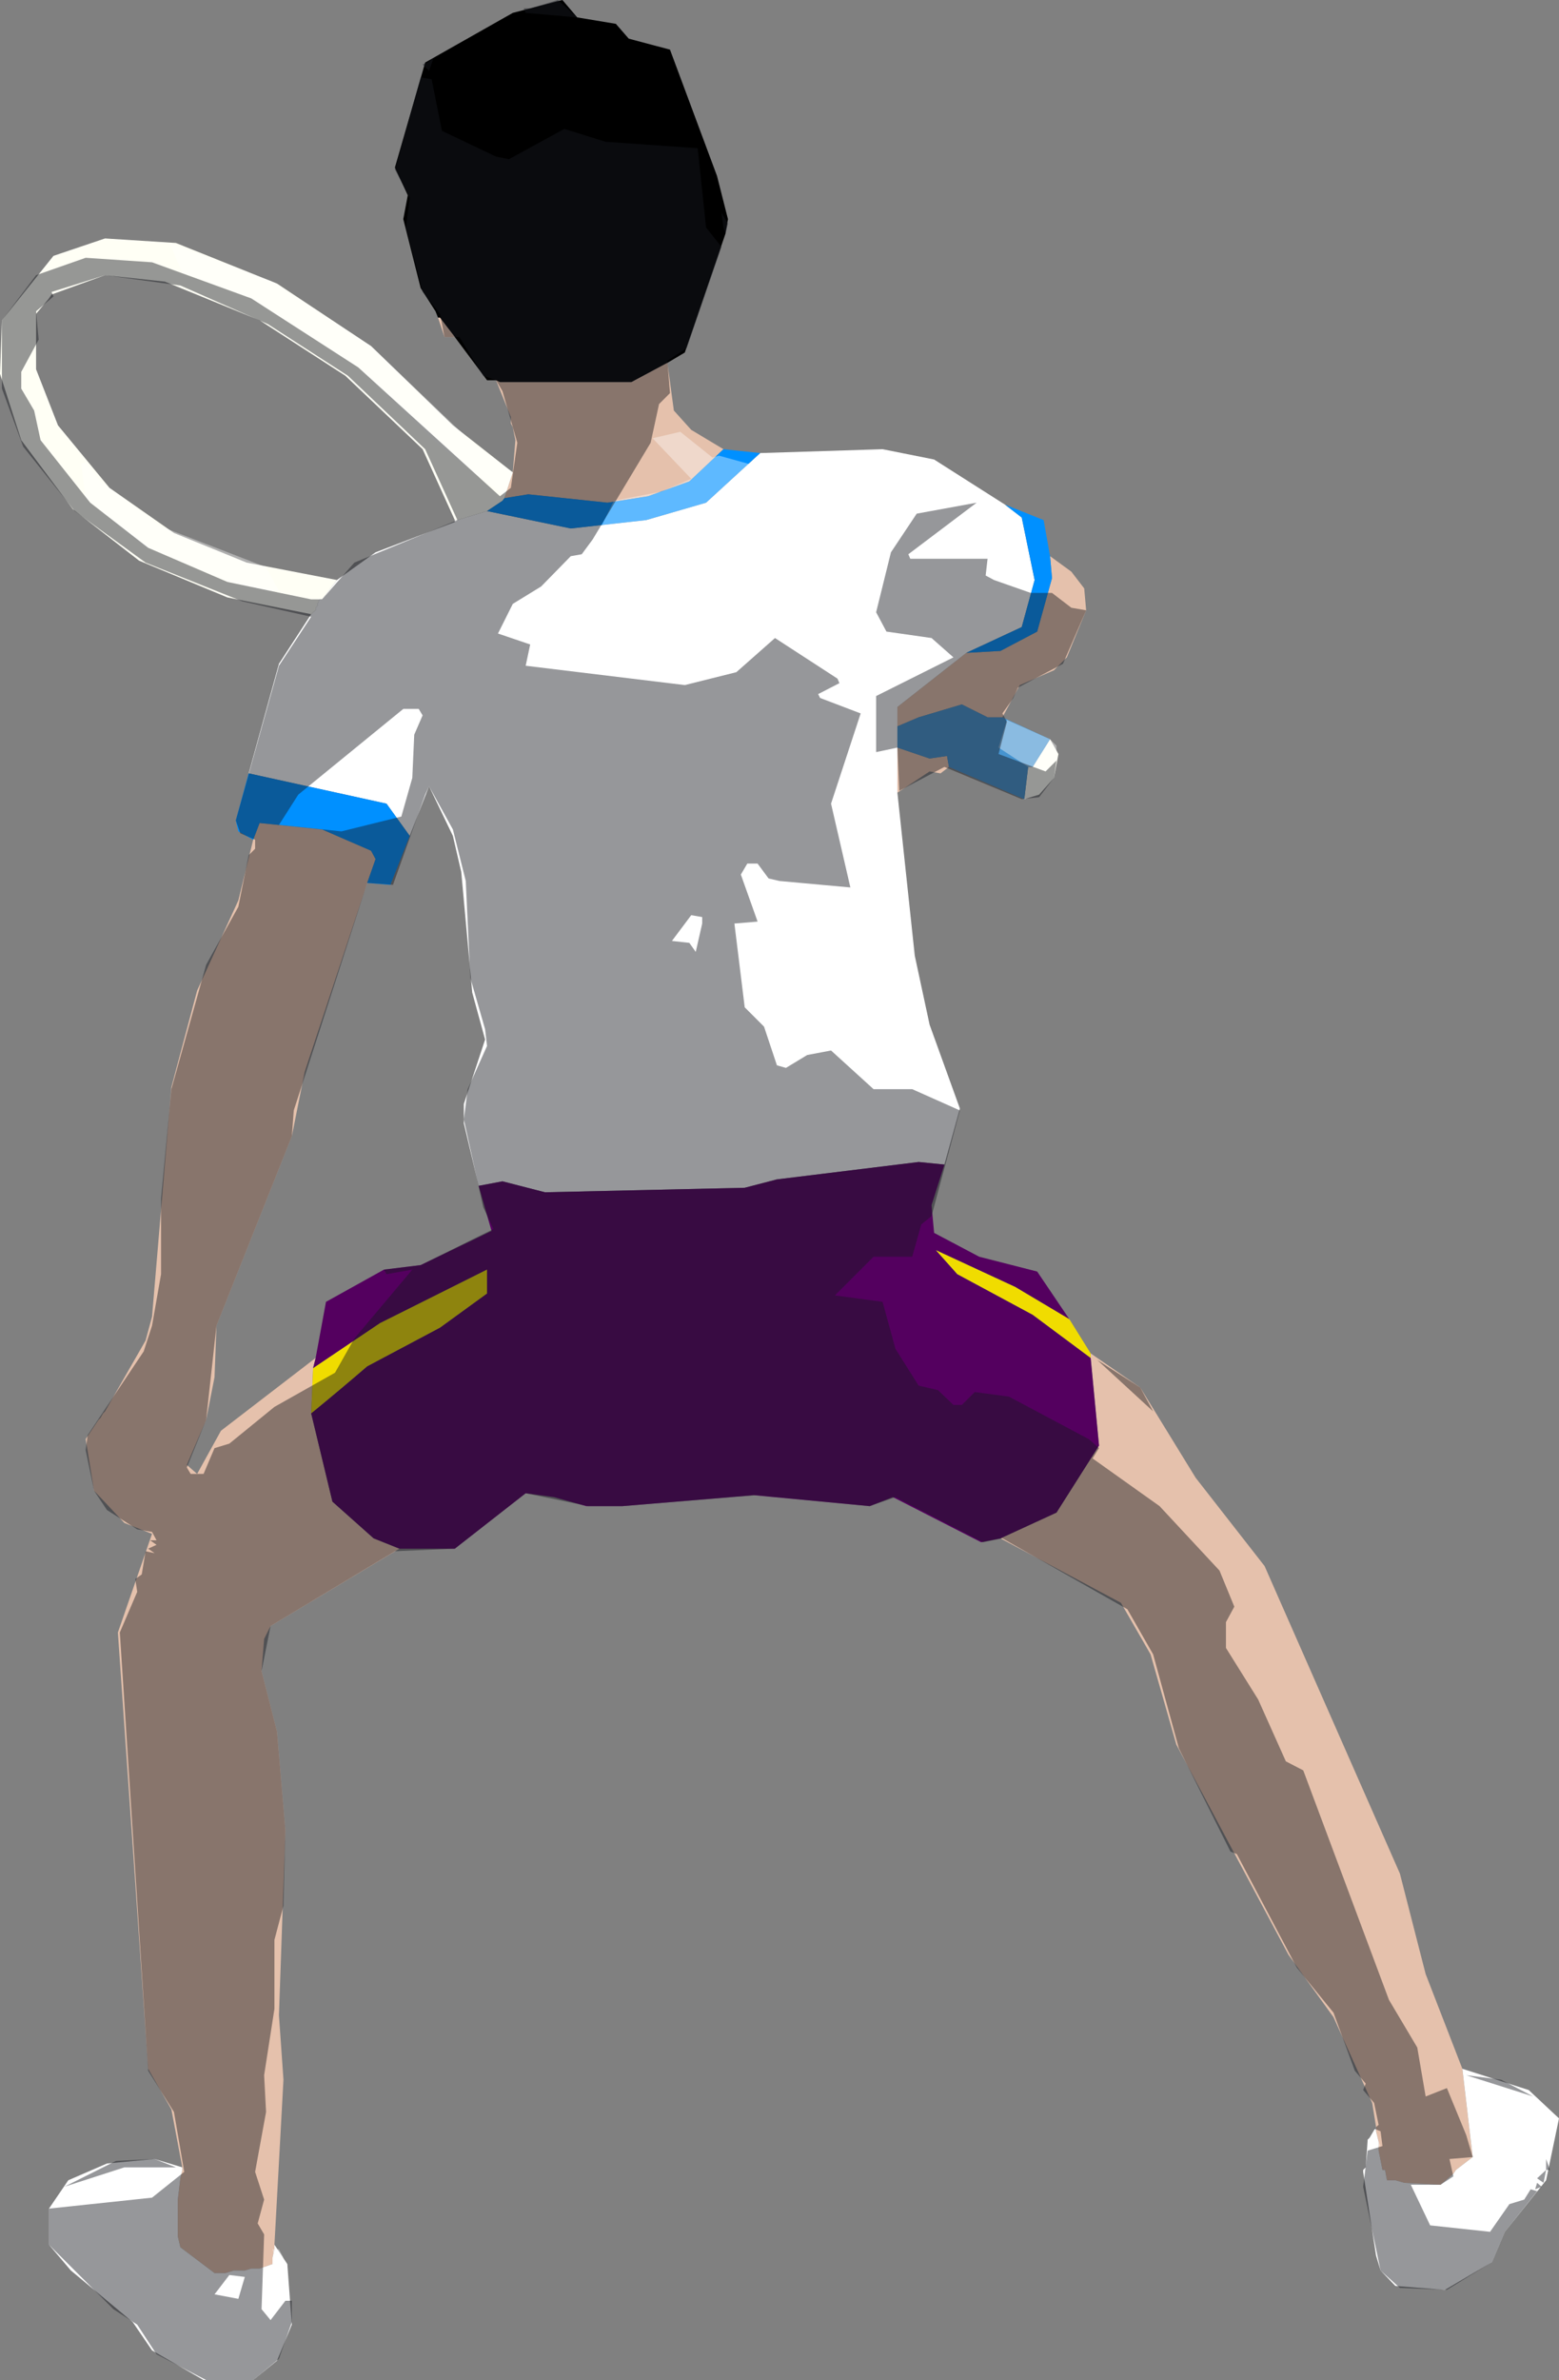
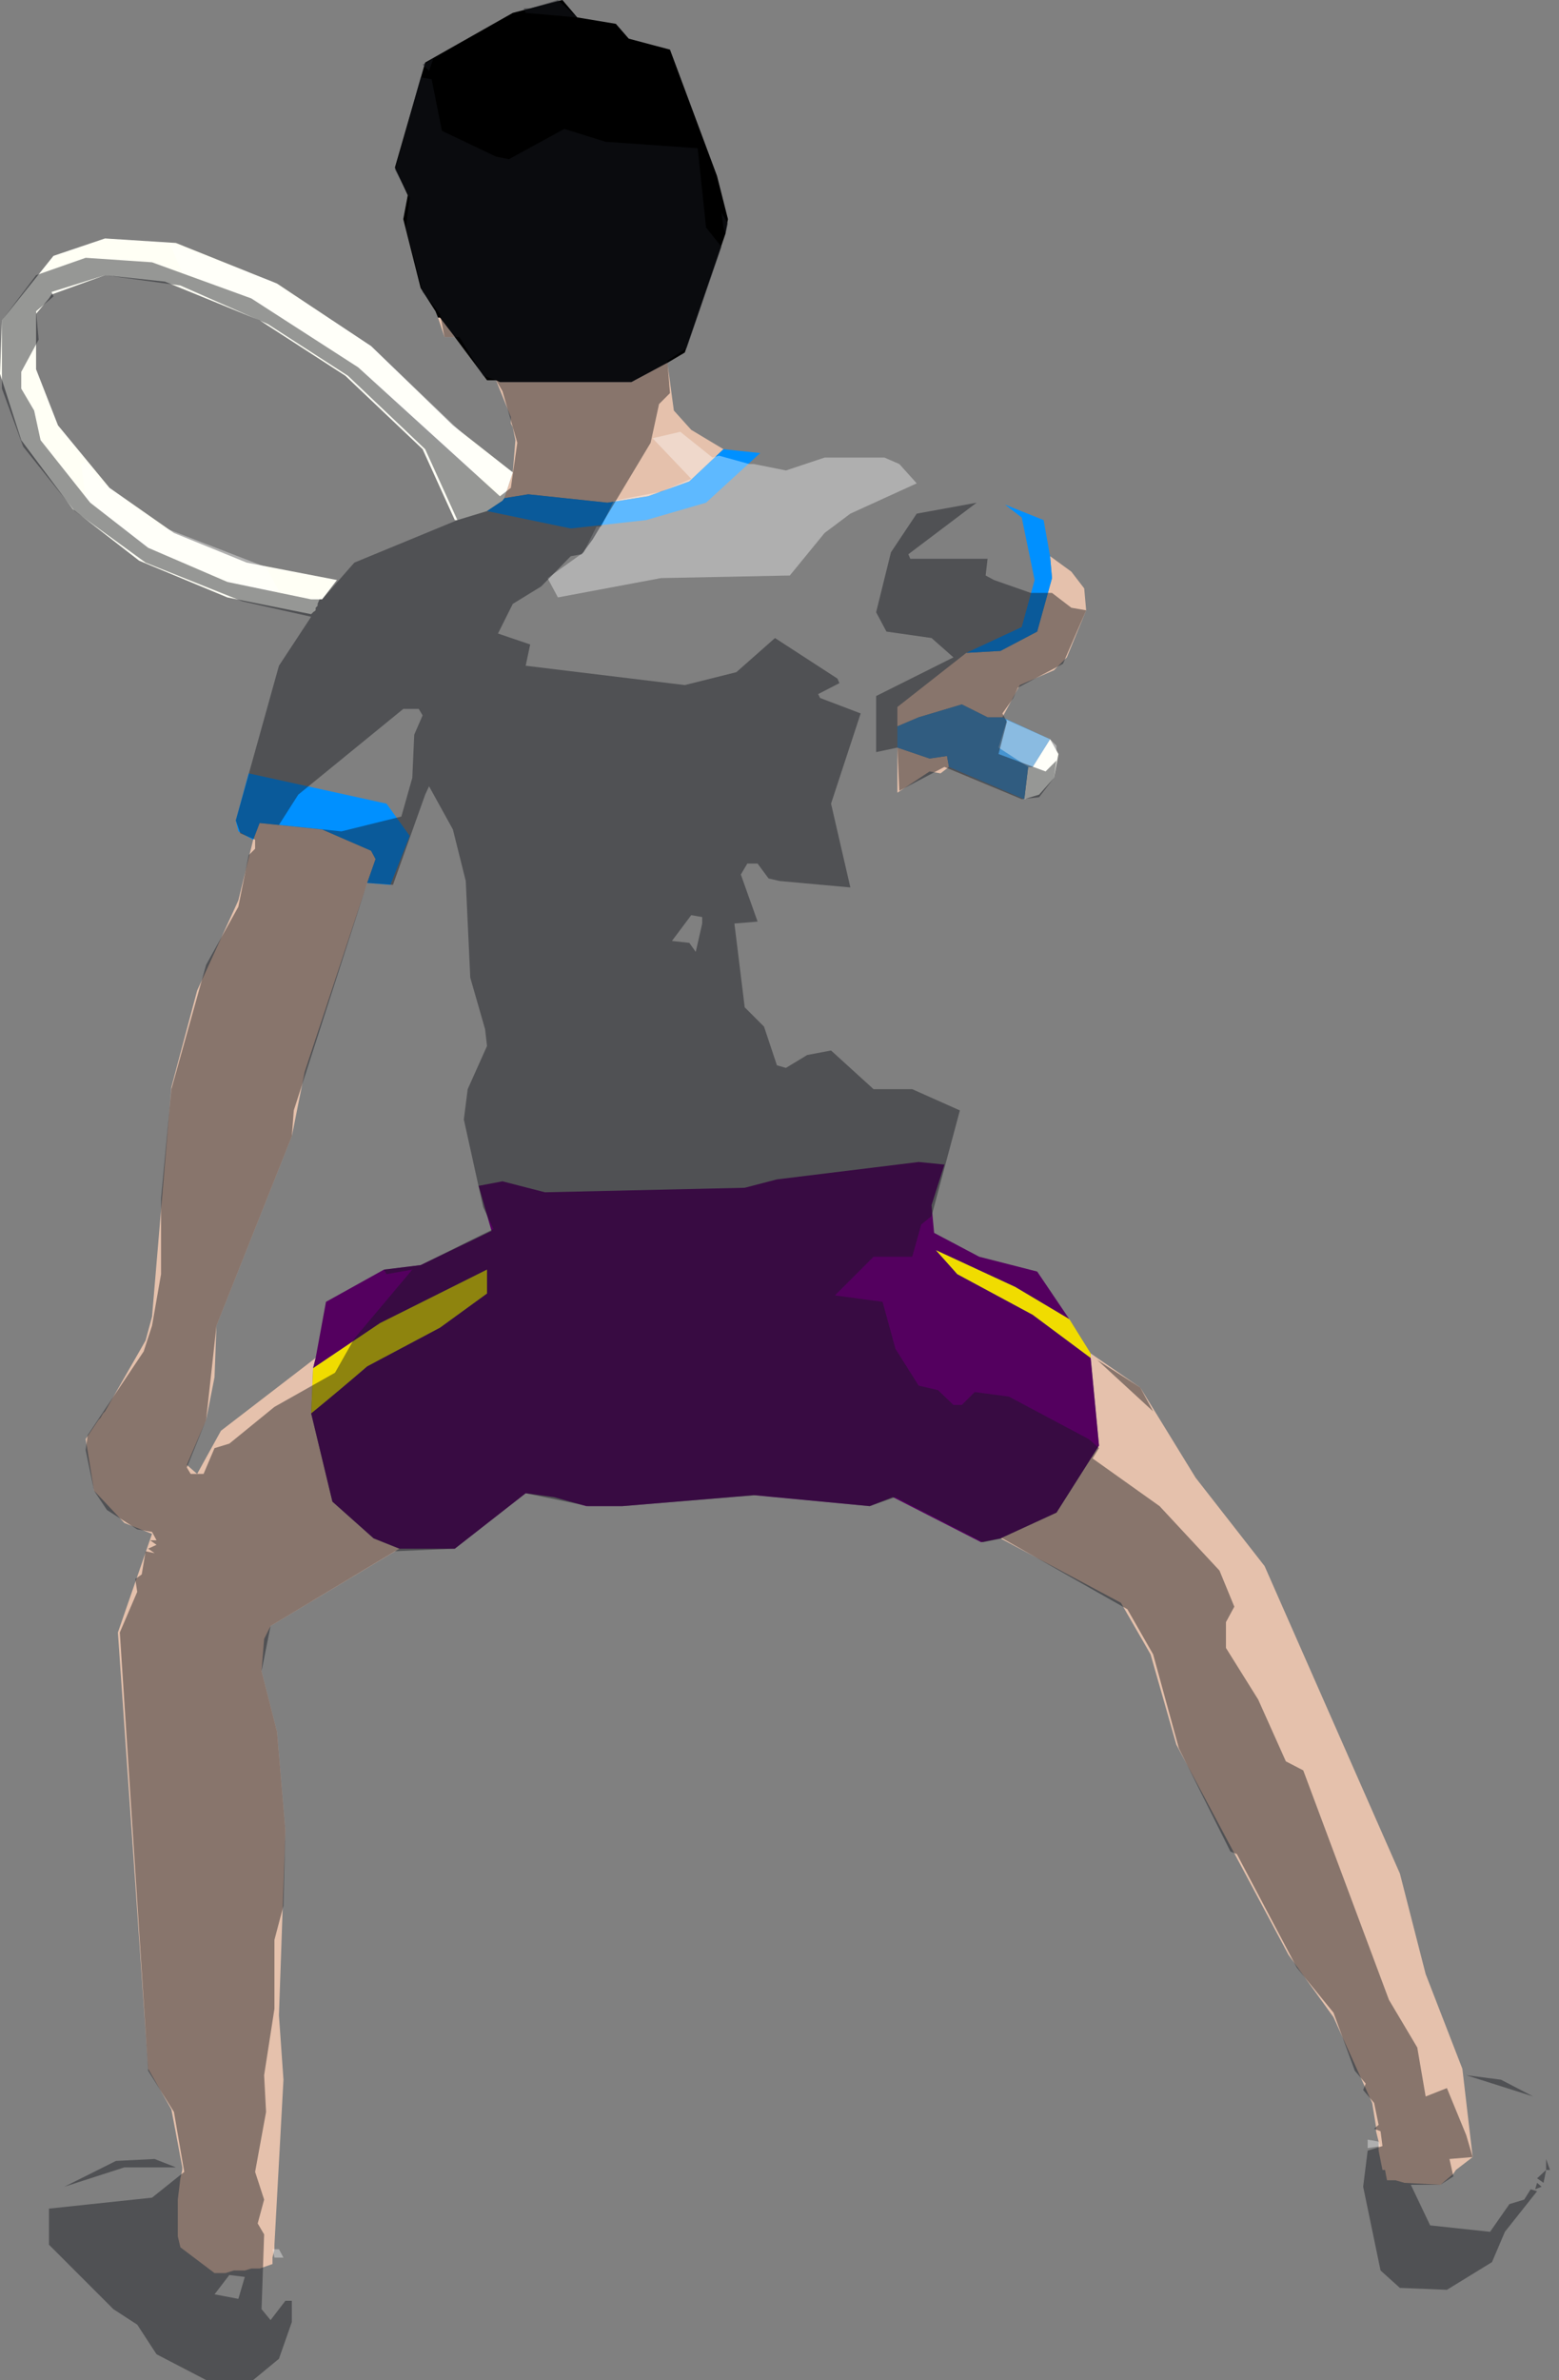
<svg xmlns="http://www.w3.org/2000/svg" height="184.65px" width="121.0px">
  <rect width="100%" height="100%" fill="#808080" stroke="none" />
  <g transform="matrix(1.0, 0.0, 0.0, 1.0, 15.0, 25.85)">
    <path d="M23.5 3.65 L22.8 3.65 20.3 0.3 19.15 -1.2 19.0 -1.2 18.8 -1.7 17.65 -3.5 16.3 -8.85 16.65 -10.7 15.65 -12.85 18.0 -21.0 24.8 -24.85 28.65 -25.85 29.8 -24.5 32.8 -24.0 33.8 -22.85 37.0 -22.0 40.65 -12.2 41.5 -8.85 41.3 -7.7 38.15 1.5 36.8 2.3 34.0 3.8 23.8 3.8 23.5 3.65" fill="#000000" fill-rule="evenodd" stroke="none" />
    <path d="M66.5 17.3 L68.15 18.5 69.15 19.8 69.3 21.5 67.8 25.15 66.8 26.15 64.15 27.3 62.8 29.8 61.65 29.8 59.65 28.8 56.3 29.8 54.65 30.5 54.65 29.0 60.0 24.8 62.65 24.65 65.5 23.15 66.65 19.0 66.5 17.3 M58.65 33.65 L58.0 34.15 57.15 34.0 54.65 35.65 54.65 32.15 57.15 33.0 58.5 32.8 58.65 33.65 M69.65 79.15 L73.5 81.8 77.8 88.8 83.15 95.65 93.65 119.5 95.65 127.3 98.5 134.65 99.3 141.5 98.0 142.5 97.8 142.8 96.8 143.65 94.0 143.5 93.3 143.3 92.65 143.3 92.5 142.5 92.3 142.5 92.0 141.0 92.0 140.3 91.8 139.5 91.8 139.15 91.5 137.3 88.5 130.65 85.0 125.8 76.3 109.5 74.3 102.5 72.0 98.5 62.65 93.5 67.0 91.5 70.3 86.3 69.65 79.5 69.65 79.15 M16.0 94.3 L6.0 100.3 5.5 101.3 5.3 103.8 6.5 108.5 7.15 116.15 6.65 130.5 7.0 135.5 6.3 148.3 6.3 148.65 6.15 149.3 6.15 149.8 5.15 150.15 4.5 150.15 4.0 150.3 3.15 150.3 2.5 150.5 1.65 150.5 -1.0 148.5 -1.2 147.65 -1.2 144.8 -1.0 143.15 -0.85 142.5 -0.85 142.3 -1.7 137.8 -3.5 134.65 -5.85 100.8 -3.2 93.15 -5.35 92.3 -7.7 89.8 -8.35 85.8 -7.35 84.3 -7.2 84.15 -7.0 83.8 -6.85 83.65 -3.7 78.15 -3.2 76.3 -1.7 58.5 0.3 51.0 3.5 44.0 4.65 39.3 5.15 38.0 10.0 38.5 13.8 40.15 14.15 40.8 13.5 42.65 8.65 57.3 7.65 62.3 1.8 77.0 1.65 81.0 1.0 84.3 -0.5 87.8 0.3 88.5 2.15 85.15 9.5 79.5 9.3 80.3 9.15 83.8 10.8 90.65 14.0 93.5 16.0 94.3 M24.8 10.8 L25.0 8.3 24.8 7.3 24.65 7.0 24.65 6.5 23.5 3.65 23.8 3.8 34.0 3.8 36.8 2.3 37.3 6.0 38.65 7.5 41.15 9.0 38.5 11.5 35.3 12.65 32.15 13.15 26.0 12.5 24.15 12.8 24.8 10.8 M20.3 0.3 L19.5 0.3 19.0 -1.2 19.15 -1.2 20.3 0.3" fill="#e5c1ac" fill-rule="evenodd" stroke="none" />
    <path d="M66.5 31.5 L67.15 32.65 66.8 34.5 65.65 35.8 64.5 36.15 64.8 33.65 65.15 33.65 66.5 31.5 M9.15 21.8 L2.65 20.5 -4.2 17.65 -9.35 13.65 -13.35 8.3 -15.0 3.15 -14.85 -1.0 -10.85 -6.0 -6.85 -7.35 -1.35 -7.0 6.5 -3.85 13.8 1.0 20.15 7.15 24.8 10.8 24.15 12.8 24.0 13.0 22.8 13.8 20.5 14.5 20.3 14.5 17.8 9.0 11.8 3.3 5.15 -1.0 -2.2 -4.0 -6.85 -4.5 -11.0 -3.0 -11.2 -2.7 -12.2 -1.5 -12.2 2.8 -10.5 7.15 -6.5 12.0 -1.5 15.5 4.15 17.8 11.15 19.15 10.0 20.65 9.8 20.65 9.65 21.0 9.65 21.15 9.5 21.3 9.5 21.5 9.3 21.65 9.15 21.8" fill="#fffff5" fill-rule="evenodd" stroke="none" />
-     <path d="M44.0 9.3 L53.5 9.0 57.5 9.8 63.0 13.3 64.3 14.3 65.3 19.15 64.3 22.8 60.0 24.8 54.65 29.0 54.65 30.5 54.65 32.15 54.65 35.65 56.0 48.3 57.15 53.65 59.5 60.15 58.3 64.5 56.3 64.3 45.3 65.65 42.8 66.3 27.3 66.65 24.0 65.8 22.15 66.15 21.0 61.3 21.0 59.8 22.65 54.8 21.65 51.15 20.8 41.8 20.15 39.0 18.3 35.15 16.8 39.0 15.0 36.5 4.3 34.15 6.65 25.65 9.15 21.8 9.3 21.65 9.5 21.5 9.5 21.3 9.65 21.15 9.65 21.0 9.8 20.65 10.0 20.65 11.15 19.15 14.15 17.0 20.3 14.65 20.3 14.5 20.5 14.5 22.8 13.8 29.3 15.15 35.15 14.5 39.8 13.15 44.0 9.3 M98.5 134.65 L103.65 136.3 106.0 138.5 105.0 143.3 101.8 147.3 100.8 149.65 97.15 151.8 93.3 151.5 92.15 150.3 91.8 149.15 90.8 142.65 90.8 142.5 91.0 142.3 91.15 140.15 91.3 140.0 91.8 139.15 91.8 139.5 92.0 140.3 92.0 141.0 92.3 142.5 92.5 142.5 92.65 143.3 93.3 143.3 94.0 143.5 96.8 143.65 97.8 142.8 98.0 142.5 99.3 141.5 98.5 134.65 M6.3 148.3 L7.3 149.8 7.65 154.5 6.5 157.3 4.65 158.8 0.8 158.8 -3.2 156.5 -4.7 154.3 -9.5 150.3 -11.2 148.3 -11.2 145.5 -9.7 143.3 -6.7 142.0 -3.0 141.65 -0.85 142.3 -0.85 142.5 -1.0 143.15 -1.2 144.8 -1.2 147.65 -1.0 148.5 1.65 150.5 2.5 150.5 3.15 150.3 4.0 150.3 4.5 150.15 5.15 150.15 6.15 149.8 6.15 149.3 6.3 148.65 6.3 148.3" fill="#ffffff" fill-rule="evenodd" stroke="none" />
    <path d="M63.0 13.3 L66.0 14.5 66.5 17.3 66.65 19.0 65.5 23.15 62.65 24.65 60.0 24.8 64.3 22.8 65.3 19.15 64.3 14.3 63.0 13.3 M4.65 39.3 L3.5 38.65 3.3 37.8 4.3 34.15 15.0 36.5 16.8 39.0 15.3 42.8 13.5 42.65 14.15 40.8 13.8 40.15 10.0 38.5 5.15 38.0 4.65 39.3 M41.15 9.0 L44.0 9.3 39.8 13.15 35.15 14.5 29.3 15.15 22.8 13.8 24.0 13.0 24.15 12.8 26.0 12.5 32.15 13.15 35.3 12.65 38.5 11.5 41.15 9.0" fill="#0090ff" fill-rule="evenodd" stroke="none" />
    <path d="M62.8 29.8 L66.5 31.5 65.15 33.65 64.8 33.65 64.5 36.15 58.65 33.65 58.5 32.8 57.15 33.0 54.65 32.15 54.65 30.5 56.3 29.8 59.65 28.8 61.65 29.8 62.8 29.8" fill="#4694d0" fill-rule="evenodd" stroke="none" />
    <path d="M58.3 64.5 L57.3 67.65 57.5 69.8 61.0 71.65 65.5 72.8 68.0 76.5 63.8 74.0 57.65 71.15 59.3 73.0 65.15 76.15 69.65 79.5 70.3 86.3 67.0 91.5 62.65 93.5 61.15 93.8 54.3 90.3 52.5 91.0 43.5 90.15 33.3 91.0 30.5 91.0 28.0 90.3 25.8 90.0 20.3 94.3 16.0 94.3 14.0 93.5 10.8 90.65 9.15 83.8 Q11.35 82.0 13.5 80.15 L19.15 77.15 22.8 74.5 22.8 72.65 14.5 76.8 9.3 80.3 9.5 79.5 10.3 75.15 14.8 72.65 17.65 72.3 23.15 69.65 22.15 66.15 24.0 65.8 27.3 66.65 42.8 66.3 45.3 65.65 56.3 64.3 58.3 64.5" fill="#54005f" fill-rule="evenodd" stroke="none" />
    <path d="M68.0 76.5 L69.65 79.15 69.65 79.5 65.15 76.15 59.3 73.0 57.65 71.15 63.8 74.0 68.0 76.5 M9.3 80.3 L14.5 76.8 22.8 72.65 22.8 74.5 19.15 77.15 13.5 80.15 Q11.35 82.0 9.15 83.8 L9.3 80.3" fill="#f0dc00" fill-rule="evenodd" stroke="none" />
    <path d="M56.15 11.65 L51.0 14.0 49.0 15.5 46.3 18.8 36.3 19.0 28.3 20.5 27.5 19.0 30.3 17.0 31.3 15.0 31.65 15.0 32.65 13.0 36.3 12.3 38.65 11.3 35.65 8.15 37.8 7.65 40.3 9.65 40.8 9.5 43.15 10.15 43.5 10.15 46.0 10.65 49.0 9.65 53.65 9.65 54.8 10.15 56.15 11.65 M7.0 149.3 L6.3 149.3 6.15 148.65 6.65 148.65 7.0 149.3 M-8.7 10.15 L-8.35 10.0 -7.2 11.5 -2.5 15.0 5.65 18.15 6.65 20.0 5.65 20.0 2.8 19.3 -3.85 16.5 -8.35 12.8 -8.7 10.15 M4.5 -2.7 L-0.85 -4.7 -1.85 -7.0 6.15 -4.0 13.8 1.0 21.65 8.5 24.8 10.8 24.15 12.65 19.15 8.8 12.8 2.65 4.5 -2.7 M91.15 140.15 L92.0 140.3 92.15 140.65 91.15 140.8 91.15 140.15 M62.5 32.15 L63.15 30.0 66.5 31.5 67.0 32.0 67.0 33.15 66.15 34.0 65.3 33.65 64.8 33.65 62.5 32.15" fill="#ffffff" fill-opacity="0.369" fill-rule="evenodd" stroke="none" />
    <path d="M26.15 -25.2 L28.3 -25.85 29.8 -24.5 25.8 -24.85 25.65 -25.2 26.15 -25.2 M19.3 -15.7 L23.5 -13.7 24.5 -13.5 28.8 -15.85 32.0 -14.85 39.15 -14.35 39.8 -8.2 41.0 -6.7 38.3 1.15 36.8 2.15 37.0 4.65 36.15 5.5 35.5 8.5 31.0 16.0 30.15 17.15 29.3 17.3 27.0 19.65 24.8 21.0 23.65 23.3 26.15 24.15 25.8 25.8 38.15 27.3 42.15 26.3 45.15 23.65 50.0 26.8 50.15 27.15 48.5 28.0 48.65 28.3 51.8 29.5 49.5 36.5 51.0 43.0 45.5 42.5 44.65 42.3 43.8 41.15 43.0 41.15 42.5 42.0 43.8 45.65 42.0 45.8 42.8 52.3 44.3 53.8 45.3 56.8 46.0 57.0 47.65 56.0 49.5 55.65 52.8 58.65 55.8 58.65 59.5 60.3 57.3 68.5 56.5 69.15 55.8 71.65 52.8 71.65 49.8 74.65 53.5 75.15 54.5 78.8 56.3 81.65 57.8 82.0 59.0 83.15 59.65 83.15 60.65 82.15 63.3 82.5 69.5 85.8 70.3 86.5 69.8 87.3 75.0 91.0 79.65 96.0 80.8 98.8 80.15 100.0 80.15 102.0 82.65 106.0 84.8 110.8 86.15 111.5 92.8 129.3 95.0 133.0 95.65 136.8 97.3 136.15 98.8 139.8 99.3 141.5 97.5 141.65 97.8 143.0 96.8 143.65 94.5 143.65 96.0 146.8 100.65 147.3 102.15 145.15 103.3 144.8 103.8 144.0 104.3 144.15 101.8 147.3 100.8 149.65 97.3 151.8 93.65 151.65 92.15 150.3 90.8 143.8 91.15 141.0 92.3 140.65 92.15 139.5 91.65 139.3 92.0 139.0 91.65 137.3 90.8 136.3 91.0 135.8 90.15 134.8 88.5 130.3 85.65 126.8 81.0 118.0 80.5 117.8 76.5 109.8 74.5 102.5 72.5 99.0 62.8 93.5 61.3 93.8 54.5 90.3 52.5 91.0 43.65 90.15 33.3 91.0 30.65 91.0 25.8 90.0 20.3 94.3 15.65 94.5 6.0 100.3 5.3 103.8 6.5 108.5 7.15 116.15 7.0 122.0 6.3 124.65 6.3 130.0 5.5 135.15 5.65 138.0 4.8 142.65 5.5 144.8 5.0 146.65 5.5 147.5 5.3 153.3 6.0 154.15 7.15 152.65 7.65 152.65 7.65 154.3 6.65 157.15 4.65 158.8 1.0 158.8 -2.85 156.8 -4.35 154.5 -6.2 153.3 -11.2 148.3 -11.2 145.5 -3.2 144.65 -0.7 142.65 -1.5 138.0 -3.5 134.8 -5.7 100.8 -4.35 97.65 -4.5 96.65 -4.0 96.3 -3.7 94.5 -3.0 94.65 -3.5 94.3 -2.85 94.0 -3.35 93.65 -2.85 93.65 -3.2 93.0 -4.35 92.8 -6.7 91.3 -7.7 89.8 -8.35 86.65 -8.2 85.5 -3.85 79.0 -3.2 77.0 -2.5 73.0 -2.5 67.15 -1.7 58.65 1.0 49.0 3.5 44.5 4.3 40.5 4.8 40.0 4.8 39.3 3.65 38.8 3.3 37.8 6.65 25.8 9.15 22.0 3.8 20.8 -3.7 17.8 -9.2 13.8 -13.2 8.8 -14.85 4.3 -14.85 -1.0 -12.2 -4.5 -8.35 -5.85 -3.2 -5.5 4.5 -2.7 12.8 2.65 23.8 12.65 24.65 12.0 25.15 8.5 24.0 4.5 23.5 3.65 22.5 3.3 20.65 0.3 19.5 0.3 19.15 -1.5 17.8 -3.2 16.5 -8.2 16.8 -10.5 15.65 -12.7 17.65 -19.85 18.5 -19.7 19.3 -15.7 M65.0 20.15 L66.65 20.15 68.15 21.3 69.3 21.5 67.5 25.65 64.0 27.5 63.65 28.3 62.8 29.5 63.15 30.15 62.5 32.65 66.15 34.0 67.0 33.15 66.8 34.5 65.65 36.0 64.3 36.15 58.3 33.65 54.8 35.5 54.65 32.15 53.0 32.5 53.0 28.15 59.0 25.15 57.3 23.65 53.8 23.15 53.0 21.65 54.15 17.0 56.15 14.0 60.8 13.15 55.5 17.15 55.65 17.5 61.65 17.5 61.5 18.8 62.15 19.15 65.0 20.15 M41.0 -9.35 L41.5 -8.5 41.3 -7.7 41.15 -8.2 41.0 -9.35 M18.65 -21.35 L18.3 -20.35 17.8 -20.85 18.15 -21.0 18.65 -21.35 M12.0 3.3 L5.8 -0.7 -1.0 -3.7 -6.85 -4.5 -11.0 -3.2 -10.85 -2.85 -12.2 -1.7 -12.0 0.5 -13.35 3.0 -13.35 4.3 -12.35 6.0 -11.85 8.3 -8.0 13.15 -3.5 16.65 2.65 19.3 9.15 20.65 10.0 20.65 12.5 17.8 20.5 14.5 18.0 9.0 12.0 3.3 M18.3 35.15 L18.0 35.8 15.5 42.8 13.5 42.65 7.8 60.3 7.65 62.3 1.8 77.0 1.0 84.3 -0.5 88.0 -0.2 88.5 0.8 88.5 1.65 86.5 2.8 86.15 6.3 83.3 11.0 80.65 12.5 78.0 17.0 72.65 15.0 73.0 14.8 72.65 17.65 72.3 23.3 69.5 22.5 67.8 21.0 61.0 21.3 58.65 22.8 55.3 22.65 54.0 21.5 50.0 21.15 42.5 20.15 38.5 18.3 35.15 M17.5 29.15 L16.3 29.15 8.15 35.8 6.65 38.15 11.5 38.65 16.15 37.5 17.0 34.5 17.15 31.15 17.8 29.65 17.5 29.15 M39.5 45.3 L38.65 45.15 37.15 47.15 38.5 47.3 39.0 48.0 39.5 45.8 39.5 45.3 M73.5 81.8 L74.5 83.65 70.15 79.65 73.5 81.8 M2.8 150.65 L1.65 152.15 3.5 152.5 4.0 150.8 2.8 150.65 M-3.0 141.65 L-1.35 142.3 -5.35 142.3 -10.0 143.8 -6.0 141.8 -3.0 141.65 M101.5 135.5 L104.0 136.8 98.8 135.15 101.5 135.5 M104.3 143.15 L105.0 142.5 104.8 143.5 104.3 143.15 M105.3 142.5 L105.0 142.5 105.0 141.65 105.3 142.5 M104.65 143.8 L104.15 144.0 104.3 143.5 104.65 143.8" fill="#171a20" fill-opacity="0.451" fill-rule="evenodd" stroke="none" />
  </g>
</svg>